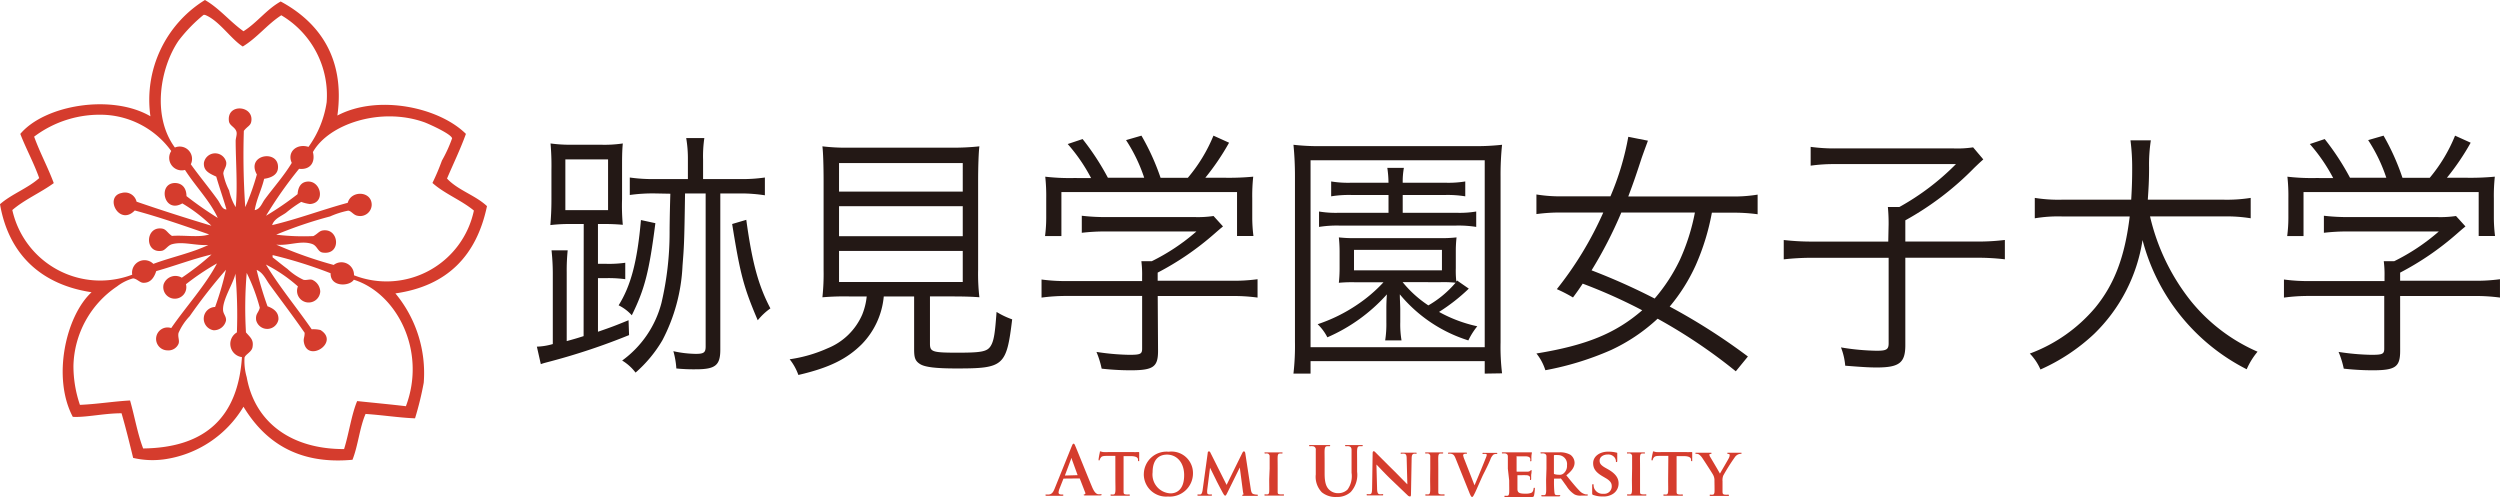
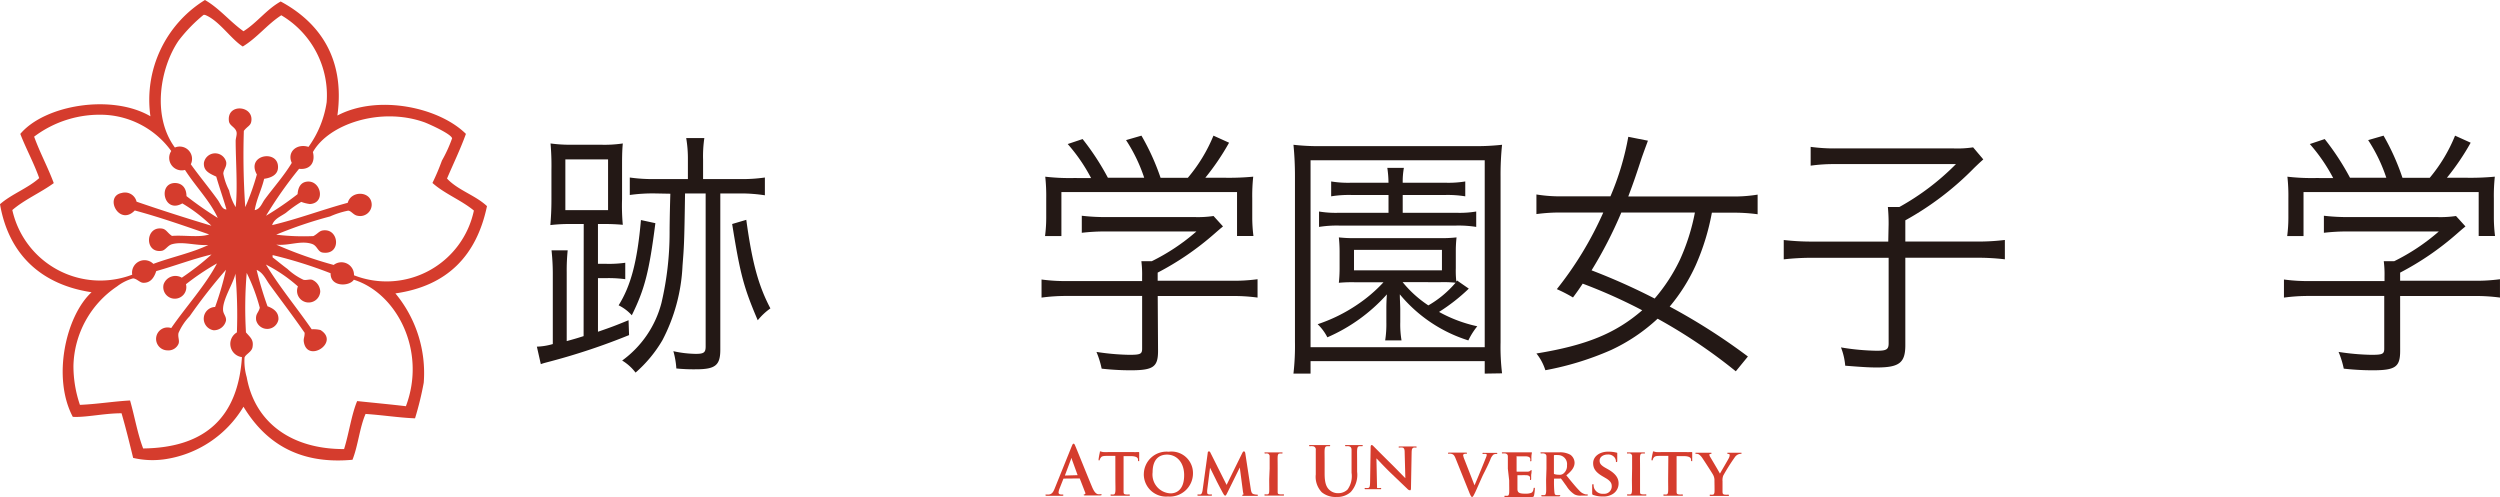
<svg xmlns="http://www.w3.org/2000/svg" width="231.463" height="46.018" viewBox="0 0 231.463 46.018">
  <g id="グループ_29809" data-name="グループ 29809" transform="translate(-444 -6655.377)">
    <g id="logo" transform="translate(444 6655.377)">
      <path id="パス_6472" data-name="パス 6472" d="M76.5,26.512H75.211a15.153,15.153,0,0,0-1.8.1c.048-.6.1-1.329.1-2.4V21.5a23.621,23.621,0,0,0-.083-2.445,13.307,13.307,0,0,0,2.025.117h2.6a11.578,11.578,0,0,0,2.066-.117c-.069.723-.069,1.329-.069,2.445v2.686a18.963,18.963,0,0,0,.069,2.4c-.551-.048-1.054-.076-1.908-.076h-.393V30.2h.806a10.635,10.635,0,0,0,1.722-.1v1.522a11.633,11.633,0,0,0-1.7-.1h-.827v4.966c1.2-.413,1.591-.558,2.831-1.068l.048,1.378a59.654,59.654,0,0,1-7.157,2.4c-.53.145-.689.172-1.013.289l-.365-1.619a5.855,5.855,0,0,0,1.474-.241V31.017a20.592,20.592,0,0,0-.117-2.066h1.495a18.539,18.539,0,0,0-.09,2.032v6.371c.868-.241.868-.241,1.564-.461ZM74.8,25.231h3.954v-4.7H74.8Zm8.334,1.205c-.572,4.484-.985,6.1-2.183,8.527a4.05,4.05,0,0,0-1.219-.923c1.13-1.812,1.729-4.043,2.066-7.894Zm-.069-2.755a15.311,15.311,0,0,0-2.3.145V22.208a15.016,15.016,0,0,0,2.28.145h3.1v-1.8a11.3,11.3,0,0,0-.158-2h1.681a11.434,11.434,0,0,0-.117,2v1.8H91a14.665,14.665,0,0,0,2.273-.145v1.646a14.678,14.678,0,0,0-2.239-.172H89.146V38.146c0,1.453-.461,1.818-2.252,1.818a16.163,16.163,0,0,1-1.818-.076,7.709,7.709,0,0,0-.276-1.6,10.194,10.194,0,0,0,2.066.248c.758,0,.923-.124.923-.689V23.682H85.881c-.069,4.822-.1,4.939-.234,6.7a16.449,16.449,0,0,1-1.86,6.888,12.04,12.04,0,0,1-2.487,3,4.449,4.449,0,0,0-1.24-1.116A9.546,9.546,0,0,0,83.7,33.807a28.564,28.564,0,0,0,.751-6.468c0-.124,0-1.329.069-3.63Zm8.486,2.445c.551,4.016,1.13,6.1,2.232,8.2a5.8,5.8,0,0,0-1.171,1.1c-1.316-3.079-1.632-4.312-2.369-8.913Z" transform="translate(-22.456 -5.773)" fill="#231815" />
-       <path id="パス_6473" data-name="パス 6473" d="M111.774,33.57a23.638,23.638,0,0,0-2.6.076,20.352,20.352,0,0,0,.11-2.542v-8.21c0-1.378-.041-2.686-.11-3.224a18.6,18.6,0,0,0,2.459.124h9.609a22.565,22.565,0,0,0,2.466-.124c-.069.51-.117,1.867-.117,3.224V31.1a18.521,18.521,0,0,0,.117,2.542c-.647-.048-1.336-.076-2.576-.076h-2v4.381c0,.751.234.827,2.576.827,2.183,0,2.714-.1,3.038-.606s.413-1.281.551-3.168a7.439,7.439,0,0,0,1.446.689c-.523,4.333-.778,4.546-5.152,4.546-1.88,0-2.92-.117-3.375-.406s-.551-.585-.551-1.378V33.57h-2.81a7.281,7.281,0,0,1-2.025,4.408c-1.378,1.378-3.031,2.2-5.882,2.859a5,5,0,0,0-.806-1.453,13.087,13.087,0,0,0,3.52-1.019,5.889,5.889,0,0,0,3.2-3.12,6.145,6.145,0,0,0,.413-1.674Zm-1.061-9.712h11.455V21.22H110.714Zm0,4.133h11.455V25.215H110.714Zm0,4.236h11.455V29.354H110.714Z" transform="translate(-33.031 -6.121)" fill="#231815" />
      <path id="パス_6474" data-name="パス 6474" d="M150.787,38.157c0,1.5-.441,1.8-2.576,1.8a24.8,24.8,0,0,1-2.645-.152,8.266,8.266,0,0,0-.482-1.55,22.358,22.358,0,0,0,3.01.269c1.061,0,1.219-.069,1.219-.579v-4.87h-6.888a16.738,16.738,0,0,0-2.425.152V31.551a16.428,16.428,0,0,0,2.39.145h6.922v-.413a10.029,10.029,0,0,0-.069-1.426h.964a19.059,19.059,0,0,0,4.133-2.755H145.91a18.716,18.716,0,0,0-2.183.124V25.648a18.956,18.956,0,0,0,2.232.124h8.266a9.864,9.864,0,0,0,1.7-.1l.875.964c-.3.248-.3.248-.806.689a26.416,26.416,0,0,1-5.242,3.589v.751h6.826A16.187,16.187,0,0,0,160,31.524v1.7a16.69,16.69,0,0,0-2.438-.145h-6.805Zm-6.2-16a15.924,15.924,0,0,0-2.163-3.148l1.378-.461a23.5,23.5,0,0,1,2.342,3.582h3.361a14.83,14.83,0,0,0-1.681-3.485l1.426-.413a21.566,21.566,0,0,1,1.77,3.9h2.528a14.6,14.6,0,0,0,2.369-3.9l1.446.654a22.539,22.539,0,0,1-2.2,3.244h1.791a24.04,24.04,0,0,0,2.645-.1,16.58,16.58,0,0,0-.09,2.011v1.791a14,14,0,0,0,.11,1.694H158.1V23.458H141.839v4.071h-1.515a13.381,13.381,0,0,0,.11-1.694V24.043a16.58,16.58,0,0,0-.09-2.011,19.555,19.555,0,0,0,2.624.124Z" transform="translate(-43.569 -5.673)" fill="#231815" />
      <path id="パス_6475" data-name="パス 6475" d="M191.569,40.647V39.49H175.444v1.157H173.86A22.436,22.436,0,0,0,174,37.72V22.442a29.758,29.758,0,0,0-.138-2.982,20.381,20.381,0,0,0,2.686.124h13.872a21.664,21.664,0,0,0,2.755-.124,27.113,27.113,0,0,0-.138,2.982v15.3a20.319,20.319,0,0,0,.138,2.879ZM175.444,38.2h16.125V20.893H175.444Zm14.651-5.421a17.04,17.04,0,0,1-2.755,2.156,12.929,12.929,0,0,0,3.54,1.329,6.537,6.537,0,0,0-.827,1.309,13.454,13.454,0,0,1-6.344-4.264c0,.482.041,1.019.041,1.378v1.192a8.726,8.726,0,0,0,.117,1.694h-1.515a9.717,9.717,0,0,0,.11-1.694V34.689c0-.31,0-.647.048-1.378A15.842,15.842,0,0,1,177,37.286a4.457,4.457,0,0,0-.9-1.212,14.885,14.885,0,0,0,3.678-1.818,13.569,13.569,0,0,0,2.418-2.066H179.6a12.8,12.8,0,0,0-1.536.048,13.186,13.186,0,0,0,.069-1.336V29.365a13.082,13.082,0,0,0-.069-1.329,13.086,13.086,0,0,0,1.536.069h7.825a13.086,13.086,0,0,0,1.536-.069,11.31,11.31,0,0,0-.069,1.329v1.522a9.053,9.053,0,0,0,.048,1.24l.069-.1ZM179.26,24.109a10.256,10.256,0,0,0-1.908.124V22.856a9.788,9.788,0,0,0,1.908.117h3.4a9.754,9.754,0,0,0-.11-1.378h1.536a7.158,7.158,0,0,0-.11,1.378h3.905a9.678,9.678,0,0,0,1.887-.117v1.378a10.015,10.015,0,0,0-1.887-.124h-3.905v1.646h4.946a9.285,9.285,0,0,0,1.86-.117v1.426a10.332,10.332,0,0,0-1.86-.124H178.089a10.484,10.484,0,0,0-1.86.124V25.639a9.471,9.471,0,0,0,1.88.117h4.553V24.109Zm.207,6.978h8.142V29.193h-8.142Zm4.5,1.088a10.47,10.47,0,0,0,2.383,2.156,9.512,9.512,0,0,0,2.521-2.1,10.772,10.772,0,0,0-1.446-.048Z" transform="translate(-54.106 -6.056)" fill="#231815" />
      <path id="パス_6476" data-name="パス 6476" d="M224.98,40.1a49.181,49.181,0,0,0-7.239-4.87,16.531,16.531,0,0,1-4.326,2.907A27.406,27.406,0,0,1,207.347,40a4.718,4.718,0,0,0-.827-1.55c4.622-.751,7.336-1.867,9.795-4a49.023,49.023,0,0,0-5.51-2.466c-.372.558-.462.689-.9,1.281a13.239,13.239,0,0,0-1.495-.771,32.483,32.483,0,0,0,4.3-7.095h-3.8a16.427,16.427,0,0,0-2.39.145V23.728a13.48,13.48,0,0,0,2.39.172h4.463a25.3,25.3,0,0,0,1.653-5.51l1.818.358c-.393,1.068-.6,1.646-.62,1.722-.641,1.963-.827,2.445-1.2,3.444H224.6a13.562,13.562,0,0,0,2.4-.172V25.56a16.318,16.318,0,0,0-2.369-.145h-1.867a21.588,21.588,0,0,1-1.495,4.863,16.532,16.532,0,0,1-2.411,3.83A56.792,56.792,0,0,1,226.1,38.73Zm-10.6-14.7a39.148,39.148,0,0,1-2.755,5.352,58.483,58.483,0,0,1,5.841,2.611,16.152,16.152,0,0,0,2.349-3.609,19.287,19.287,0,0,0,1.378-4.353Z" transform="translate(-64.27 -5.723)" fill="#231815" />
      <path id="パス_6477" data-name="パス 6477" d="M249.472,26.91a15.9,15.9,0,0,0-.069-1.6h1.061a23.1,23.1,0,0,0,5.242-3.974H244.575a15.415,15.415,0,0,0-2.321.145V19.74a16.146,16.146,0,0,0,2.349.145h10.9a9.816,9.816,0,0,0,1.791-.1l.944,1.116c-.482.434-.5.461-.827.771a27.586,27.586,0,0,1-6.392,4.87v1.963h6.461a20.5,20.5,0,0,0,2.755-.145v1.791a21.739,21.739,0,0,0-2.755-.145h-6.461V38.1c0,1.626-.551,2.066-2.645,2.066-.737,0-1.446-.048-2.92-.165a5.993,5.993,0,0,0-.393-1.694,21.54,21.54,0,0,0,3.313.31c.9,0,1.1-.117,1.1-.689V30.01h-6.888a24.037,24.037,0,0,0-2.824.145V28.364a22.992,22.992,0,0,0,2.872.145h6.805Z" transform="translate(-74.614 -6.143)" fill="#231815" />
-       <path id="パス_6478" data-name="パス 6478" d="M283.971,25.906a19.7,19.7,0,0,0,3.754,7.8,16.3,16.3,0,0,0,6.2,4.725,6.735,6.735,0,0,0-1.006,1.626,18.7,18.7,0,0,1-9.643-11.964,15.34,15.34,0,0,1-4.484,8.693,17.736,17.736,0,0,1-4.966,3.292,4.981,4.981,0,0,0-.985-1.474,14.529,14.529,0,0,0,6.048-4.243c1.791-2.177,2.755-4.746,3.2-8.452h-6.254a13.088,13.088,0,0,0-2.535.172V24.191a13.777,13.777,0,0,0,2.576.165h6.351c.069-1.157.09-1.908.09-2.852a19.7,19.7,0,0,0-.158-2.645h1.887a14.819,14.819,0,0,0-.165,2.521c0,1.233-.048,1.936-.117,2.976h6.971a14.059,14.059,0,0,0,2.555-.165v1.887a14.011,14.011,0,0,0-2.535-.172Z" transform="translate(-84.909 -5.869)" fill="#231815" />
      <path id="パス_6479" data-name="パス 6479" d="M317.759,38.157c0,1.5-.441,1.8-2.576,1.8a24.794,24.794,0,0,1-2.645-.152,8.266,8.266,0,0,0-.482-1.55,22.358,22.358,0,0,0,3.01.269c1.061,0,1.219-.069,1.219-.579v-4.87H309.4a16.738,16.738,0,0,0-2.4.152V31.551a16.427,16.427,0,0,0,2.39.145h6.922v-.413a10.025,10.025,0,0,0-.069-1.426h.964a19.059,19.059,0,0,0,4.133-2.755h-8.458a18.716,18.716,0,0,0-2.184.124V25.648a18.956,18.956,0,0,0,2.232.124h8.3a9.864,9.864,0,0,0,1.7-.1l.875.964c-.3.248-.3.248-.806.689a26.414,26.414,0,0,1-5.242,3.589v.751h6.826A16.124,16.124,0,0,0,327,31.524v1.7a16.69,16.69,0,0,0-2.438-.145h-6.805Zm-6.2-16a15.926,15.926,0,0,0-2.163-3.148l1.378-.461a23.5,23.5,0,0,1,2.342,3.582h3.361a14.832,14.832,0,0,0-1.681-3.485l1.426-.413a21.563,21.563,0,0,1,1.75,3.9H320.5a14.6,14.6,0,0,0,2.342-3.9l1.446.654a22.539,22.539,0,0,1-2.2,3.244h1.791a24.039,24.039,0,0,0,2.645-.1,16.587,16.587,0,0,0-.09,2.011v1.791a13.986,13.986,0,0,0,.11,1.694h-1.515V23.458H308.812v4.071H307.3a13.381,13.381,0,0,0,.11-1.694V24.043a16.574,16.574,0,0,0-.09-2.011,19.556,19.556,0,0,0,2.624.124Z" transform="translate(-95.54 -5.673)" fill="#231815" />
      <path id="パス_6480" data-name="パス 6480" d="M142.231,62.87a.061.061,0,0,0-.055.048l-.337.854a1.3,1.3,0,0,0-.1.379c0,.117.062.193.255.193h.09c.076,0,.1,0,.1.055s-.041.062-.11.062h-1.426c-.076,0-.117,0-.117-.062s0-.055.076-.055h.248c.289-.041.406-.255.53-.565l1.57-3.892c.076-.179.11-.248.172-.248s.1.055.158.2c.152.344,1.15,2.838,1.55,3.788.234.565.413.647.544.689a1.24,1.24,0,0,0,.262,0c.055,0,.083,0,.083.055s-.055.062-.289.062h-1.178c-.11,0-.186,0-.186-.048s0-.055.09-.055a.11.11,0,0,0,.055-.145l-.5-1.288a.055.055,0,0,0-.062-.041Zm1.274-.317h0l-.558-1.536s0-.055-.034-.055,0,0,0,.055l-.572,1.529v.041Z" transform="translate(-43.733 -18.56)" fill="#d53c2d" />
      <path id="パス_6481" data-name="パス 6481" d="M149.219,61.09h-.813c-.324,0-.455.041-.53.158a.53.53,0,0,0-.1.186c0,.041,0,.069-.062.069s-.048,0-.048-.09a6.341,6.341,0,0,1,.117-.641c0-.069,0-.1.062-.1a1.57,1.57,0,0,0,.234.062,4.757,4.757,0,0,0,.551,0h2.232a2.211,2.211,0,0,0,.372,0h.152c.034,0,.041,0,.041.11v.641c0,.138,0,.09-.048.09s-.055,0-.062-.1v-.062c0-.138-.158-.3-.647-.3h-.689v3.272c0,.234.048.248.214.276a1.8,1.8,0,0,0,.276,0c.062,0,.09,0,.09.062s-.041.055-.1.055h-1.577c-.069,0-.11,0-.11-.055s0-.062.09-.062a.729.729,0,0,0,.193,0c.11,0,.145-.124.165-.282s0-.641,0-1.13Z" transform="translate(-45.955 -18.881)" fill="#d53c2d" />
      <path id="パス_6482" data-name="パス 6482" d="M153.75,62.782a2.1,2.1,0,0,1,2.3-2.066A1.987,1.987,0,0,1,158.3,62.7a2.149,2.149,0,0,1-2.314,2.163,2.066,2.066,0,0,1-2.239-2.08Zm3.733.1c0-1.178-.689-1.9-1.591-1.9-.613,0-1.329.324-1.329,1.632a1.74,1.74,0,0,0,1.66,1.956C156.608,64.573,157.483,64.394,157.483,62.885Z" transform="translate(-47.848 -18.892)" fill="#d53c2d" />
      <path id="パス_6483" data-name="パス 6483" d="M161.907,60.808a.132.132,0,0,1,.1-.138c.041,0,.1,0,.172.172l1.474,2.934,1.46-2.969c.048-.09.1-.138.145-.138s.11.062.124.172l.5,3.265c.048.331.1.475.269.523a1.157,1.157,0,0,0,.31.048c.048,0,.09,0,.09.055s-.062.062-.145.062h-1.136c-.22,0-.158,0-.158-.062s0-.041.062-.055.041-.076,0-.227l-.3-2.287h0l-1.137,2.307c-.124.255-.158.3-.22.3s-.131-.11-.22-.269-.565-1.054-.627-1.205l-.551-1.109h0l-.262,2.066a1.586,1.586,0,0,0,0,.248c0,.1.069.138.165.158a.786.786,0,0,0,.193,0c.048,0,.09,0,.09.055s-.048.062-.131.062h-1.123c-.062,0-.1,0-.1-.062s.034-.055.09-.055h.165c.152,0,.2-.234.227-.406Z" transform="translate(-50.088 -18.881)" fill="#d53c2d" />
      <path id="パス_6484" data-name="パス 6484" d="M170.439,62.317V61.194a.255.255,0,0,0-.186-.282.634.634,0,0,0-.2,0c-.055,0-.09,0-.09-.062s.041-.041.131-.041h1.426c.076,0,.117,0,.117.041s0,.062-.09.062a.689.689,0,0,0-.158,0c-.152,0-.193.1-.207.289s0,.317,0,1.123v2.121c0,.227.055.22.214.248a1.894,1.894,0,0,0,.282,0c.062,0,.09,0,.09.062s-.048.055-.11.055h-1.6c-.069,0-.1,0-.1-.055s0-.062.09-.062a.82.82,0,0,0,.193,0c.11,0,.145-.1.158-.255s0-.647,0-1.157Z" transform="translate(-52.889 -18.923)" fill="#d53c2d" />
      <path id="パス_6485" data-name="パス 6485" d="M176.58,61.6V60.281a.3.3,0,0,0-.269-.351,1.233,1.233,0,0,0-.248,0c-.069,0-.1,0-.1-.055s.041-.055.138-.055h1.681c.09,0,.131,0,.131.055s-.034.055-.1.055a.841.841,0,0,0-.179,0c-.172,0-.22.138-.234.351s0,.379,0,1.322v.875c0,.909.186,1.288.489,1.536a1.157,1.157,0,0,0,.778.262,1.205,1.205,0,0,0,.861-.344,2.128,2.128,0,0,0,.365-1.543V60.281c0-.2-.062-.31-.269-.351a1.04,1.04,0,0,0-.22,0c-.069,0-.11,0-.11-.055s.041-.055.131-.055H180.8c.083,0,.131,0,.131.055s-.041.055-.11.055a.9.9,0,0,0-.186,0c-.165,0-.214.138-.227.351s0,.379,0,1.322v.689a2.362,2.362,0,0,1-.592,1.88,1.86,1.86,0,0,1-1.3.455,2,2,0,0,1-1.378-.434,2.066,2.066,0,0,1-.558-1.653Z" transform="translate(-54.759 -18.616)" fill="#d53c2d" />
-       <path id="パス_6486" data-name="パス 6486" d="M184.661,64.053c0,.413.076.537.186.572a.812.812,0,0,0,.282,0c.062,0,.1,0,.1.062s-.048.055-.124.055h-1.288c-.069,0-.124,0-.124-.055s.041-.062.09-.062a1,1,0,0,0,.248,0c.145-.041.165-.179.172-.641l.048-3.148c0-.11.034-.186.1-.186s.138.083.234.179.9.909,1.694,1.688c.372.372,1.1,1.123,1.185,1.2h0l-.062-2.363c0-.324-.055-.42-.186-.468a.854.854,0,0,0-.289,0c-.062,0-.083,0-.083-.055s.055-.048.138-.048H188.2c.076,0,.124,0,.124.048s0,.055-.09.055a.53.53,0,0,0-.172,0c-.145.041-.193.138-.2.441l-.062,3.341c0,.124-.041.172-.083.172a.324.324,0,0,1-.227-.11l-1.6-1.529c-.6-.579-1.178-1.219-1.288-1.316h0Z" transform="translate(-57.165 -18.875)" fill="#d53c2d" />
-       <path id="パス_6487" data-name="パス 6487" d="M192.038,62.317V61.194a.255.255,0,0,0-.186-.282.634.634,0,0,0-.2,0c-.055,0-.083,0-.083-.062s.041-.041.131-.041h1.426c.069,0,.11,0,.11.041s0,.062-.083.062h-.165c-.152,0-.193.1-.207.289s0,.317,0,1.123v2.121c0,.227.055.22.22.248a1.894,1.894,0,0,0,.282,0c.062,0,.083,0,.083.062s-.041.055-.1.055h-1.577c-.069,0-.11,0-.11-.055s0-.062.09-.062a.757.757,0,0,0,.193,0c.11,0,.145-.1.165-.255s0-.647,0-1.157Z" transform="translate(-59.617 -18.923)" fill="#d53c2d" />
+       <path id="パス_6486" data-name="パス 6486" d="M184.661,64.053a.812.812,0,0,0,.282,0c.062,0,.1,0,.1.062s-.048.055-.124.055h-1.288c-.069,0-.124,0-.124-.055s.041-.062.09-.062a1,1,0,0,0,.248,0c.145-.041.165-.179.172-.641l.048-3.148c0-.11.034-.186.1-.186s.138.083.234.179.9.909,1.694,1.688c.372.372,1.1,1.123,1.185,1.2h0l-.062-2.363c0-.324-.055-.42-.186-.468a.854.854,0,0,0-.289,0c-.062,0-.083,0-.083-.055s.055-.048.138-.048H188.2c.076,0,.124,0,.124.048s0,.055-.09.055a.53.53,0,0,0-.172,0c-.145.041-.193.138-.2.441l-.062,3.341c0,.124-.041.172-.083.172a.324.324,0,0,1-.227-.11l-1.6-1.529c-.6-.579-1.178-1.219-1.288-1.316h0Z" transform="translate(-57.165 -18.875)" fill="#d53c2d" />
      <path id="パス_6488" data-name="パス 6488" d="M195.322,61.336c-.124-.289-.207-.344-.406-.393a.826.826,0,0,0-.207,0c-.055,0-.069,0-.069-.055s.062-.048.138-.048h1.488c.069,0,.131,0,.131.048s-.034.055-.09.055a.392.392,0,0,0-.214.041.11.11,0,0,0-.055.1,1.778,1.778,0,0,0,.124.4l.93,2.383h0c.241-.551.944-2.259,1.075-2.611a.689.689,0,0,0,.055-.193c0-.062,0-.076-.076-.1a.771.771,0,0,0-.22,0c-.048,0-.1,0-.1-.055s.055-.048.158-.048h1.1c.069,0,.117,0,.117.048s-.034.055-.09.055a.5.5,0,0,0-.269.062,1.1,1.1,0,0,0-.289.468c-.214.5-.358.792-.689,1.44-.351.771-.606,1.378-.73,1.626s-.186.386-.262.386-.117-.069-.227-.317Z" transform="translate(-60.573 -18.934)" fill="#d53c2d" />
      <path id="パス_6489" data-name="パス 6489" d="M202.431,62.315V61.192c0-.165-.062-.241-.234-.289a.958.958,0,0,0-.22,0c-.055,0-.1,0-.1-.055s.048-.048.124-.048H204.3a2.26,2.26,0,0,0,.234,0h.083a.043.043,0,0,1,.041.048,2,2,0,0,0-.048.344c0,.055,0,.282,0,.351s0,.083-.062.083-.048,0-.048-.069a.441.441,0,0,0,0-.193c-.041-.09-.09-.165-.365-.193h-.861c-.117,0-.034,0-.034.055v1.309c0,.034,0,.055.034.055h.964a.406.406,0,0,0,.262-.076c.041-.041.062-.069.09-.069s.041,0,.041.055a2.26,2.26,0,0,1-.041.386v.358c0,.041,0,.117-.055.117s-.048,0-.048-.041v-.2c0-.069-.1-.186-.3-.2s-.73,0-.868,0v1.267c0,.358.179.441.744.441a1.488,1.488,0,0,0,.517-.069c.138-.062.2-.172.234-.393,0-.055,0-.083.069-.083s.048.069.048.131a4.127,4.127,0,0,1-.076.585c-.041.138-.09.138-.3.138h-2.342c-.069,0-.1,0-.1-.055s0-.062.09-.062a.786.786,0,0,0,.193,0c.11,0,.145-.124.158-.282s0-.641,0-1.13Z" transform="translate(-62.826 -18.921)" fill="#d53c2d" />
      <path id="パス_6490" data-name="パス 6490" d="M207.621,62.314V61.191c0-.165-.062-.241-.241-.289a.9.9,0,0,0-.214,0c-.055,0-.1,0-.1-.055s.041-.048.124-.048h1.6a1.949,1.949,0,0,1,1.047.227.93.93,0,0,1,.386.73c0,.393-.227.744-.765,1.171.489.6.875,1.081,1.205,1.412a1.075,1.075,0,0,0,.585.351h.131a.062.062,0,0,1,.069.062c0,.041-.034.055-.1.055h-.523a1.164,1.164,0,0,1-.6-.11,2.376,2.376,0,0,1-.751-.778c-.22-.289-.448-.641-.517-.689a.117.117,0,0,0-.1,0h-.489s-.048,0-.048.041v.076a9.686,9.686,0,0,0,.034,1.13c.034.227.041.255.214.282a1.8,1.8,0,0,0,.269,0,.069.069,0,0,1,.069.062.173.173,0,0,1-.117.055h-1.543c-.069,0-.1,0-.1-.055s0-.062.083-.062a.847.847,0,0,0,.2,0c.11,0,.138-.124.158-.282s0-.641,0-1.13Zm.689.413c0,.055,0,.076.055.09a1.336,1.336,0,0,0,.413.055.537.537,0,0,0,.386-.09.889.889,0,0,0,.358-.785.833.833,0,0,0-.833-.944,1.785,1.785,0,0,0-.324,0c-.041,0-.055,0-.055.076Z" transform="translate(-64.441 -18.919)" fill="#d53c2d" />
      <path id="パス_6491" data-name="パス 6491" d="M214.113,64.726c-.083-.041-.1-.062-.1-.179v-.689c0-.069,0-.138.069-.138s.062.055.062.09a.9.9,0,0,0,.048.276.847.847,0,0,0,.875.523.689.689,0,0,0,.758-.689c0-.227-.055-.461-.544-.751l-.317-.186c-.647-.379-.861-.737-.861-1.205,0-.647.627-1.068,1.378-1.068a3.079,3.079,0,0,1,.785.09c.048,0,.069,0,.069.069V61.5c0,.117,0,.172-.069.172s-.055-.034-.055-.1a.62.62,0,0,0-.145-.351.751.751,0,0,0-.613-.248c-.393,0-.751.207-.751.572,0,.234.09.42.585.689l.22.124c.689.4.951.806.951,1.288a1.136,1.136,0,0,1-.551.992,1.6,1.6,0,0,1-.916.22,2.425,2.425,0,0,1-.875-.138Z" transform="translate(-66.601 -18.893)" fill="#d53c2d" />
      <path id="パス_6492" data-name="パス 6492" d="M219.165,62.317V61.194a.255.255,0,0,0-.186-.282.634.634,0,0,0-.2,0c-.055,0-.09,0-.09-.062s.048-.041.138-.041h1.419c.069,0,.11,0,.11.041s0,.062-.083.062a.69.69,0,0,0-.165,0c-.152,0-.193.1-.207.289s0,.317,0,1.123v2.121c0,.227.055.22.22.248a1.8,1.8,0,0,0,.276,0c.062,0,.09,0,.09.062s-.041.055-.1.055h-1.577c-.069,0-.11,0-.11-.055s0-.062.09-.062a.758.758,0,0,0,.193,0c.11,0,.145-.1.165-.255s0-.647,0-1.157Z" transform="translate(-68.057 -18.923)" fill="#d53c2d" />
      <path id="パス_6493" data-name="パス 6493" d="M223.547,61.09h-.82c-.317,0-.448.041-.53.158a.489.489,0,0,0-.09.186c0,.041,0,.069-.062.069s-.055,0-.055-.09a6.244,6.244,0,0,1,.124-.641q0-.1.062-.1a1.569,1.569,0,0,0,.234.062,4.76,4.76,0,0,0,.551,0h2.225a2.236,2.236,0,0,0,.379,0h.145c.041,0,.048,0,.048.11v.641c0,.138,0,.09-.048.09s-.055,0-.062-.1v-.062c0-.138-.158-.3-.647-.3h-.689v3.272c0,.234.055.248.214.276a1.9,1.9,0,0,0,.282,0c.062,0,.09,0,.09.062s-.048.055-.11.055h-1.6c-.069,0-.1,0-.1-.055s0-.062.09-.062a.786.786,0,0,0,.193,0c.11,0,.145-.124.158-.282s0-.641,0-1.13Z" transform="translate(-69.084 -18.881)" fill="#d53c2d" />
      <path id="パス_6494" data-name="パス 6494" d="M229.653,63.453a1.033,1.033,0,0,0-.124-.551c-.034-.083-.785-1.247-.978-1.529a1.274,1.274,0,0,0-.358-.379.606.606,0,0,0-.227-.041c-.041,0-.076,0-.076-.055s.034-.048.1-.048H229.3c.055,0,.083,0,.083.048s-.034.048-.124.069-.076.041-.076.083a.454.454,0,0,0,.069.179c.1.165.82,1.378.909,1.557.069-.124.737-1.261.82-1.426a.689.689,0,0,0,.083-.282c0-.048,0-.1-.117-.117s-.1,0-.1-.062.034-.048.1-.048h1.123c.062,0,.1,0,.1.041s-.048.062-.11.062a.689.689,0,0,0-.234.062.751.751,0,0,0-.289.255,18.724,18.724,0,0,0-1.068,1.694,1.212,1.212,0,0,0-.069.53v.957c0,.227.062.255.22.282a1.893,1.893,0,0,0,.276,0c.062,0,.1,0,.1.062s-.041.055-.117.055h-1.55c-.076,0-.117,0-.117-.055s0-.062.09-.062a.785.785,0,0,0,.193,0c.11,0,.158-.124.165-.282s0-.441,0-.53Z" transform="translate(-70.92 -18.936)" fill="#d53c2d" />
      <path id="パス_6495" data-name="パス 6495" d="M22.544,2.893c1.267-.8,2.115-2.011,3.444-2.755,3.375,1.818,6.006,5.056,5.249,10.559,3.74-1.977,9.4-.778,11.9,1.7-.517,1.433-1.164,2.755-1.75,4.133,1,1.081,2.624,1.543,3.7,2.555-.957,4.56-3.651,7.391-8.479,8.08a11.541,11.541,0,0,1,2.624,8.266,29.179,29.179,0,0,1-.806,3.3c-1.446-.055-3-.3-4.58-.406-.551,1.26-.689,2.934-1.212,4.243-5.221.482-8.217-1.825-10.091-4.911a10.208,10.208,0,0,1-7.391,4.877,7.949,7.949,0,0,1-2.824-.138c-.338-1.378-.689-2.817-1.075-4.133-1.626,0-3.3.4-4.512.331-1.922-3.616-.661-9.319,1.736-11.537C3.878,26.367.813,23.612,0,18.907c1.075-.944,2.569-1.467,3.63-2.418-.51-1.44-1.219-2.714-1.75-4.091,2.252-2.679,8.452-3.726,12.047-1.632A10.862,10.862,0,0,1,18.976,0C20.34.792,21.284,2,22.544,2.893ZM18.976,1.378h-.131a14.306,14.306,0,0,0-2.314,2.39c-1.7,2.5-2.493,6.971-.338,9.891a1.143,1.143,0,0,1,1.474,1.55c.751,1.054,1.743,2.252,2.493,3.3.241.331.413.916.806.875-.3-1.026-.647-2-.944-3.031-.689-.31-1.192-.558-1.143-1.274a1.054,1.054,0,0,1,2.066-.069c.062.448-.262.689-.269,1.075a5.607,5.607,0,0,0,.537,1.55,5.049,5.049,0,0,0,.606,1.543c.2-1.729,0-4.353,0-6.123,0-.282.152-.613.069-.875-.131-.42-.613-.53-.689-.937-.248-1.708,2.321-1.5,2.066,0-.062.406-.379.455-.689.875a70.26,70.26,0,0,0,.131,7.06,22.978,22.978,0,0,0,1.075-3.024c-1.047-1.86,2.066-2.363,1.956-.606-.034.613-.585.909-1.281,1.006-.241,1.019-.689,1.825-.875,2.9.523-.083.689-.689.944-1.013.833-1.123,1.77-2.17,2.487-3.361-.461-1,.448-1.825,1.55-1.481a9.416,9.416,0,0,0,1.681-4.133,8.6,8.6,0,0,0-4.2-8.052c-1.309.847-2.211,2.066-3.568,2.893C21.353,3.589,20.271,1.88,18.976,1.378ZM9.76,10.635a10.084,10.084,0,0,0-6.6,2.018c.544,1.5,1.267,2.817,1.818,4.3-1.219.889-2.7,1.515-3.837,2.493a8.341,8.341,0,0,0,11.1,5.986A1.154,1.154,0,0,1,14.2,24.432c1.646-.62,3.561-1.013,5.09-1.75-1.185.076-2.349-.351-3.368-.069-.4.11-.592.544-.937.606-1.591.269-1.557-2.2-.069-2.066.482.034.537.379,1.006.689,1.109-.09,2.555.172,3.444-.138-2.252-.778-4.491-1.57-6.888-2.218-1.433,1.5-2.872-1.295-1.212-1.619a1.1,1.1,0,0,1,1.378.806q3.41,1.171,6.929,2.225a14.072,14.072,0,0,0-2.693-2.066c-1.708.992-2.3-1.867-.689-1.887.641,0,1.068.434,1.075,1.212a32.271,32.271,0,0,0,2.893,2.018c-.689-1.536-2.066-2.927-3.031-4.443a1.157,1.157,0,0,1-1.274-1.75A8.107,8.107,0,0,0,9.76,10.635Zm31.154,4.236a12.833,12.833,0,0,0,.944-2.066c-.09-.413-2.183-1.343-2.555-1.481-4.064-1.453-8.872.158-10.332,2.755.241.944-.241,1.667-1.281,1.55a37.884,37.884,0,0,0-3.058,4.346,28.088,28.088,0,0,0,2.92-2c.055-.737.358-1.068.806-1.15,1.343-.227,1.853,1.97.338,2.066a3.441,3.441,0,0,1-.806-.2A11.765,11.765,0,0,0,26.477,19.7c-.441.317-1.1.551-1.281,1.143,2.445-.585,4.629-1.426,7-2.066.317-1.185,2.232-1.1,2.218.2a1.068,1.068,0,0,1-1.3,1c-.386-.055-.579-.448-.875-.475a7.983,7.983,0,0,0-1.681.537,38.925,38.925,0,0,0-4.987,1.688,20.905,20.905,0,0,0,3.444.131c.489-.262.544-.544,1.075-.537,1.329,0,1.467,2.3-.2,2.066-.482-.062-.5-.641-1.013-.806-1.033-.344-2.128.193-3.3.069a38.049,38.049,0,0,0,5.318,1.88,1.164,1.164,0,0,1,1.88.957,8.266,8.266,0,0,0,11.1-5.993c-1.164-.964-2.714-1.55-3.837-2.555A21.008,21.008,0,0,0,40.914,14.871ZM14.465,25.1c-.22.689-.592,1.109-1.205,1.081-.3,0-.606-.393-.944-.406a4.339,4.339,0,0,0-1.481.744A9.113,9.113,0,0,0,6.8,33.847,11.138,11.138,0,0,0,7.4,37.484c1.612-.069,3.044-.317,4.642-.406.42,1.46.689,3.079,1.212,4.443,5.807-.069,8.782-2.948,9.147-8.458a1.233,1.233,0,0,1-.468-2.287,43.831,43.831,0,0,0-.138-5.448c-.145.827-1.192,2.39-1.143,3.361,0,.379.331.613.269,1.013a1.15,1.15,0,0,1-1.143.875,1.085,1.085,0,0,1,.138-2.156,28.054,28.054,0,0,0,1.006-3.444,50.713,50.713,0,0,0-3.361,4.3,5.29,5.29,0,0,0-1.033,1.55c-.083.386.117.689,0,1.006a1.013,1.013,0,0,1-1.013.606,1.061,1.061,0,1,1,.338-2.066c1.378-2,3.155-3.926,4.236-5.986a22.848,22.848,0,0,0-2.872,1.929,1.068,1.068,0,1,1-2.066,0,1.157,1.157,0,0,1,1.681-.606,24.974,24.974,0,0,0,2.755-2.149C17.8,23.991,16.2,24.611,14.465,25.1Zm10.773-1.481v.207c.393.3.854.689,1.378,1.075A5.7,5.7,0,0,0,28.1,25.906c.262.062.565-.076.806,0a1.233,1.233,0,0,1,.744,1.081,1.075,1.075,0,1,1-2.066-.468,14.065,14.065,0,0,0-2.962-2.025c1.288,2.121,2.845,3.974,4.236,5.993a2.755,2.755,0,0,1,.813.069c1.825,1.13-1.192,3.086-1.536,1.13-.062-.358.076-.461.069-.875-1.04-1.508-2.177-3-3.23-4.443-.351-.475-.606-1.13-1.212-1.378a31.409,31.409,0,0,0,1.006,3.368c.689.248,1.04.641,1.013,1.212a1.054,1.054,0,0,1-2.066.069c-.069-.606.207-.641.338-1.143a17.245,17.245,0,0,0-1.212-3.23,38.992,38.992,0,0,0-.069,5.51c.427.489.73.689.606,1.378-.083.441-.634.641-.737.944a5.283,5.283,0,0,0,.2,1.818c.771,4.291,4.25,6.681,9.016,6.661.455-1.46.689-3.21,1.212-4.443,1.5.158,3.024.3,4.512.475,1.929-5.111-.84-10.463-4.822-11.71-.406.641-2.19.689-2.149-.6a41.328,41.328,0,0,0-5.366-1.681Z" transform="translate(0 0)" fill="#d53c2d" fill-rule="evenodd" />
    </g>
  </g>
</svg>